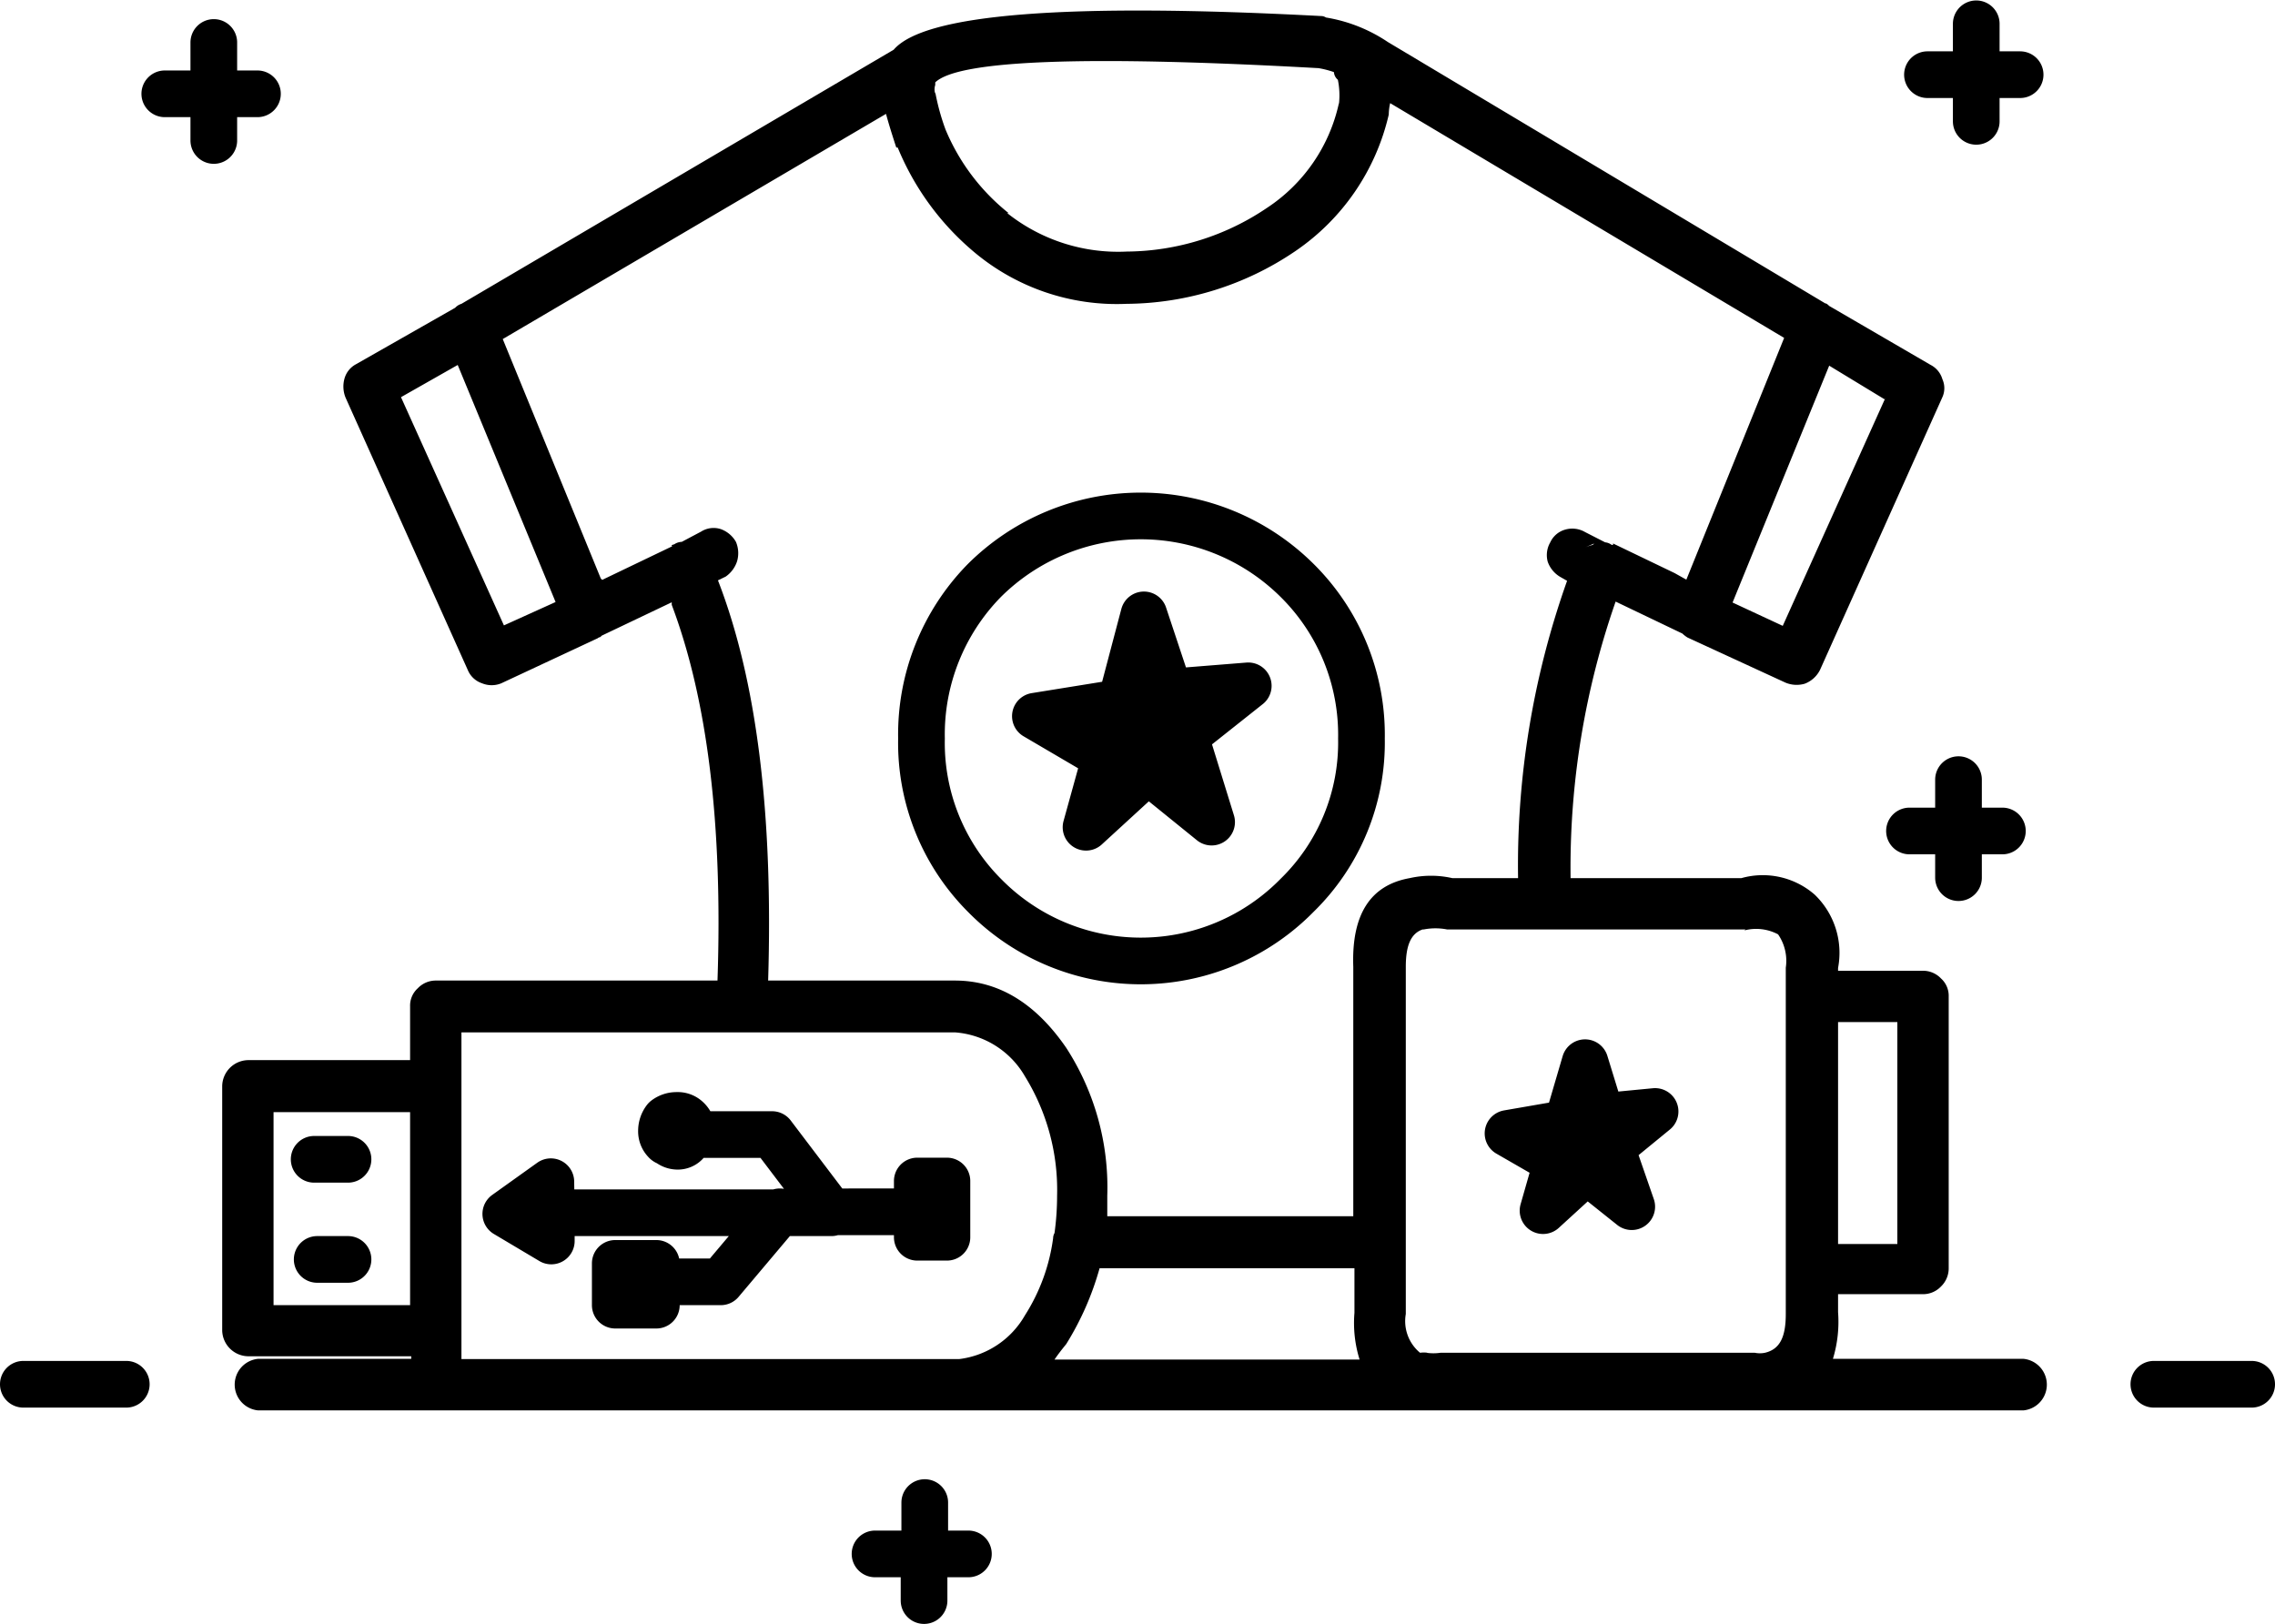
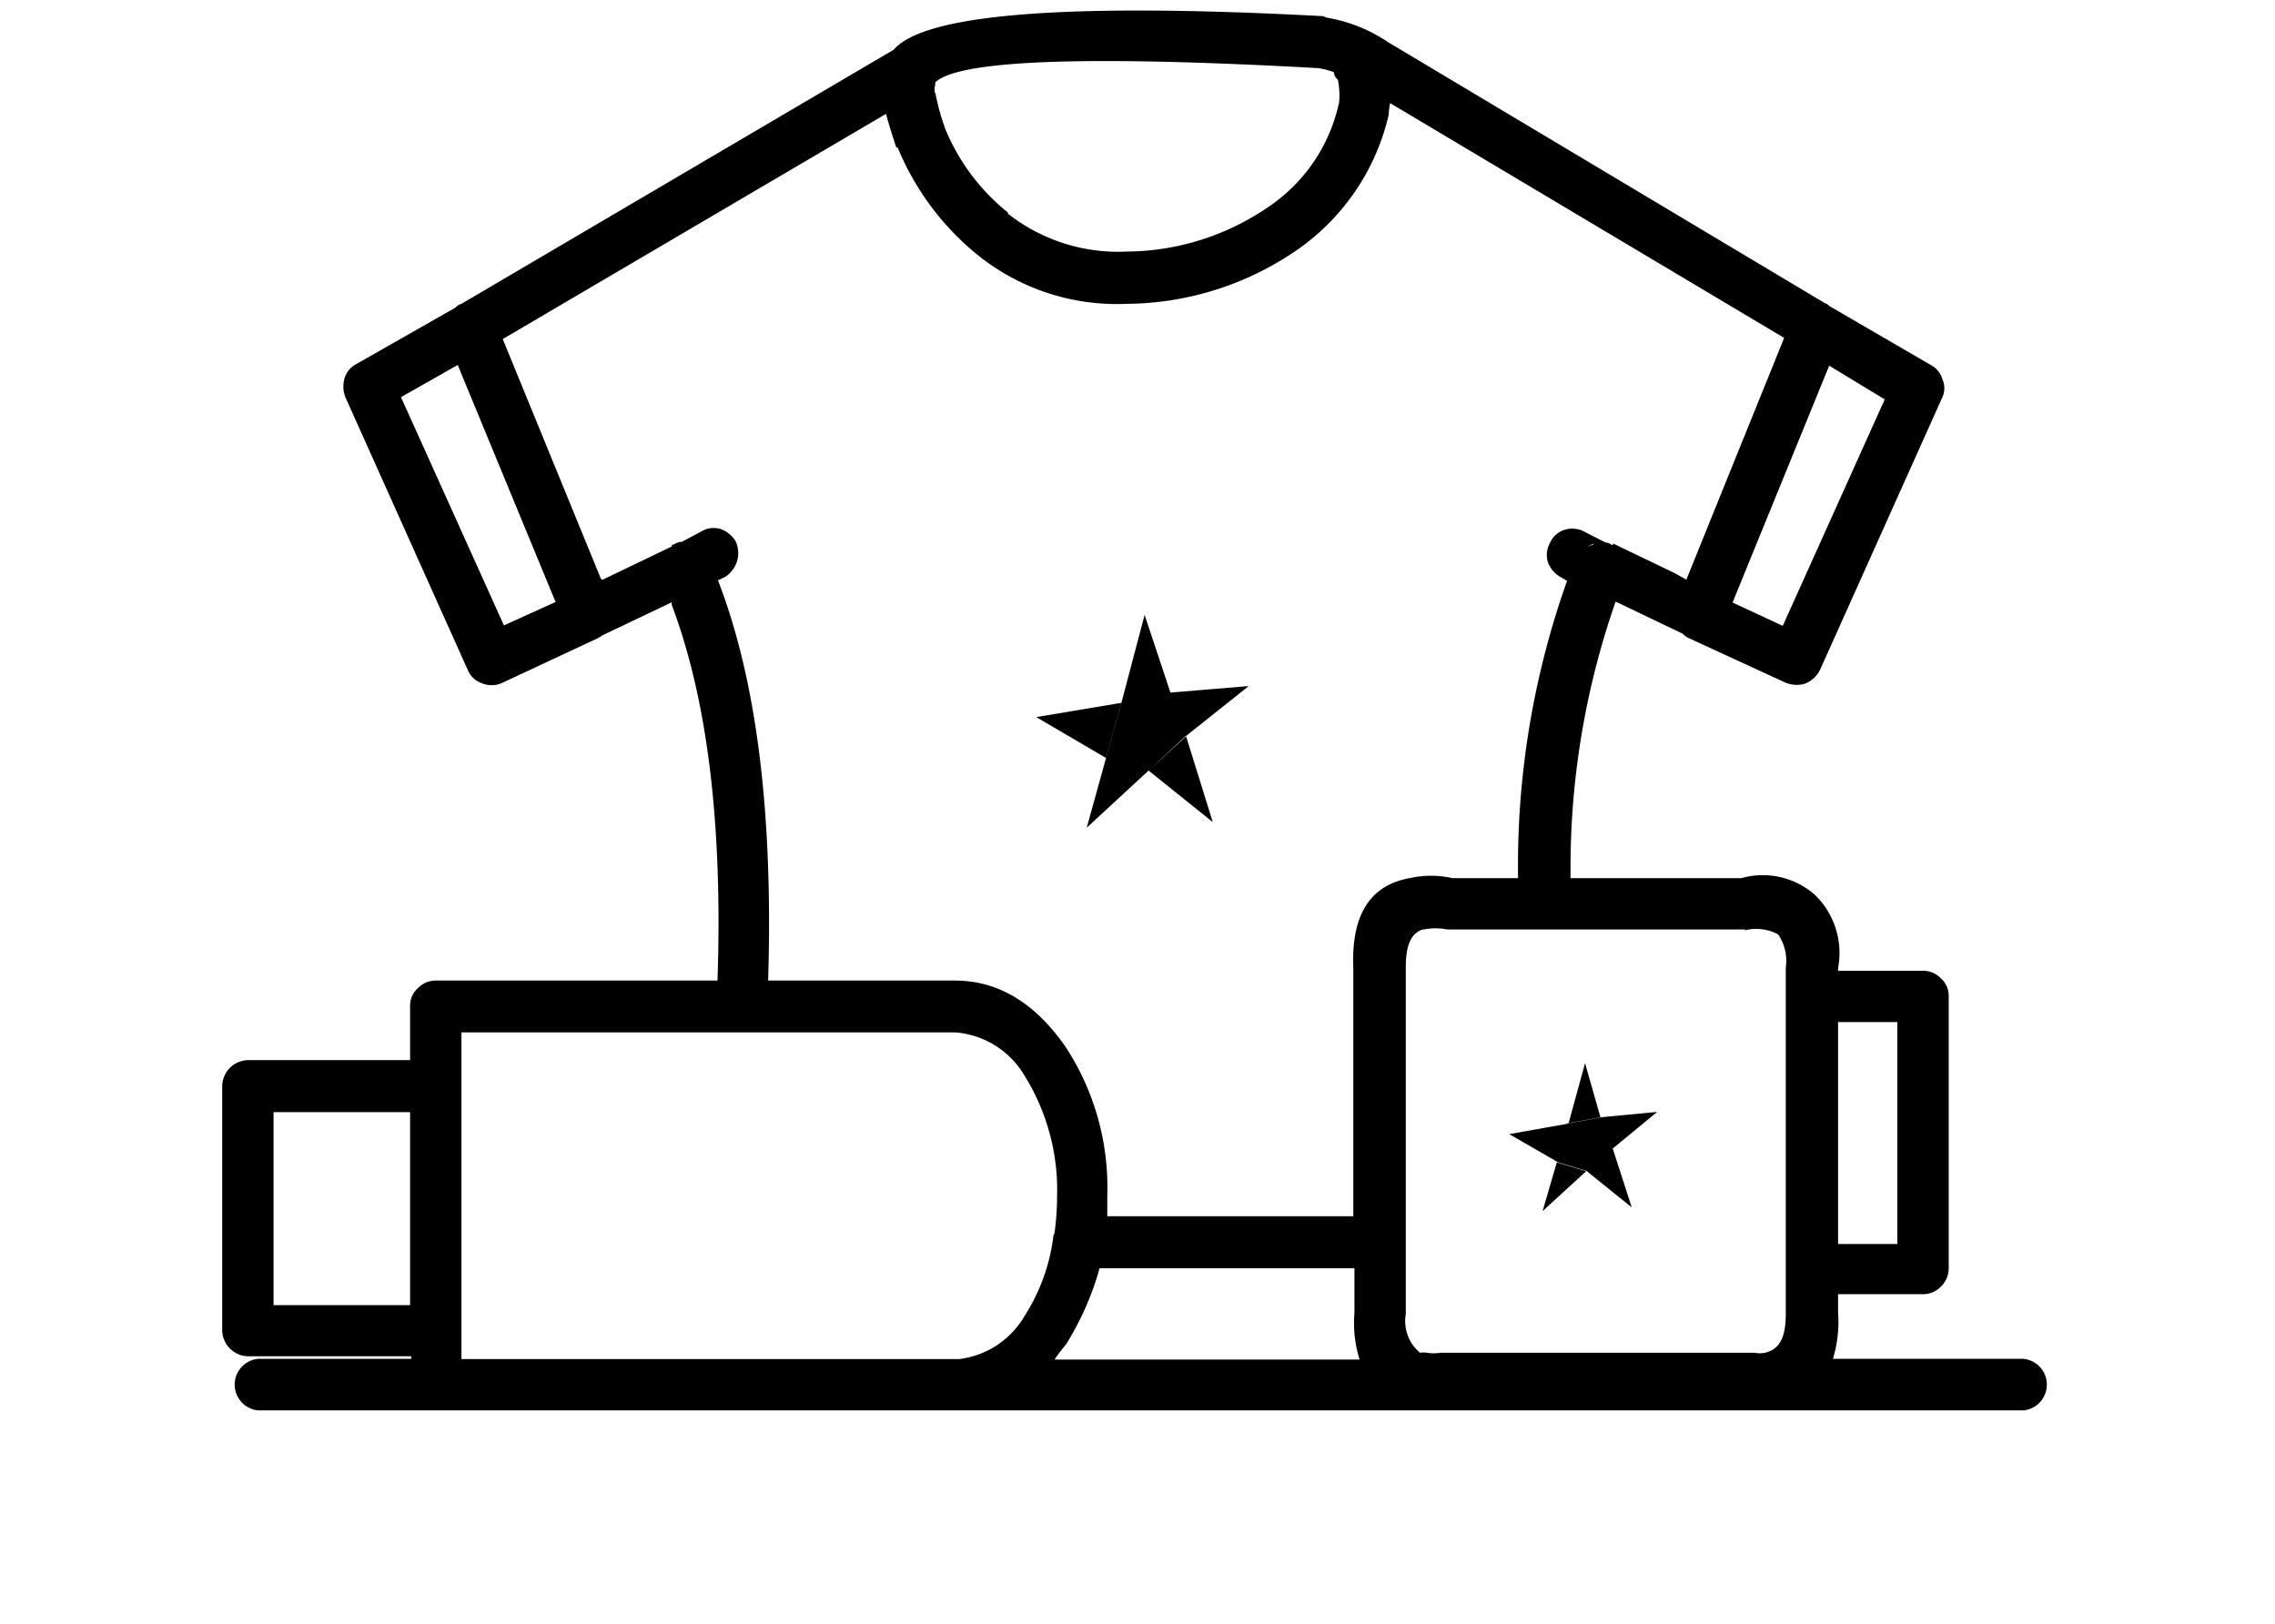
<svg xmlns="http://www.w3.org/2000/svg" id="Layer_1" data-name="Layer 1" viewBox="0 0 97.47 69.58">
  <defs>
    <style>.cls-1{fill:none;stroke:#000;stroke-linecap:round;stroke-linejoin:round;stroke-width:2px;}</style>
  </defs>
  <g id="Layer0_0_MEMBER_0_FILL" data-name="Layer0 0 MEMBER 0 FILL">
    <path d="M60.55,17.78a6.68,6.68,0,0,0-2.65-1.05.4.4,0,0,0-.16-.06q-16.38-.87-18.36,1.44L20.86,29a.62.62,0,0,0-.27.17l-4.25,2.42a1,1,0,0,0-.49.61,1.26,1.26,0,0,0,.05.83l5.24,11.68a1,1,0,0,0,.6.55,1.08,1.08,0,0,0,.83,0l4.13-1.93a.21.21,0,0,1,.11-.05l.06-.06,3-1.43v.11Q32.17,48,31.83,58H19.76a1.06,1.06,0,0,0-.77.33,1,1,0,0,0-.33.77v2.31H11.71a1.13,1.13,0,0,0-1.1,1.11V73a1.13,1.13,0,0,0,1.1,1.1h7v.11H12.15a1.11,1.11,0,0,0,0,2.21H87.78a1.11,1.11,0,0,0,0-2.21H79.62a5.46,5.46,0,0,0,.22-2v-.77h3.64a1.06,1.06,0,0,0,.77-.33,1.08,1.08,0,0,0,.33-.78V58.68a1,1,0,0,0-.33-.77,1.06,1.06,0,0,0-.77-.33H79.84v-.12a3.46,3.46,0,0,0-1-3.14,3.38,3.38,0,0,0-3.14-.71H68.38a34.6,34.6,0,0,1,1.93-11.85l2.86,1.37a1.3,1.3,0,0,0,.22.17l4.19,1.93a1.24,1.24,0,0,0,.83.05,1.21,1.21,0,0,0,.66-.6L84.31,33a.94.94,0,0,0,0-.77,1,1,0,0,0-.5-.61l-4.35-2.53c-.08-.08-.13-.11-.17-.11L60.55,17.78m-35.66,24-2.21,1L18.27,33l2.43-1.38,4.19,10.15m5-2.38h0l-3,1.44-.06-.06L22.63,30.51l16.42-9.65c.11.41.26.89.44,1.44h.06a11.59,11.59,0,0,0,3.25,4.46A9.5,9.5,0,0,0,49.36,29h0a13,13,0,0,0,7.23-2.26,9.72,9.72,0,0,0,4-5.85,2.33,2.33,0,0,1,.06-.49L77.53,30.46,73.34,40.82l-.5-.28L70.2,39.27v.06h-.06a.56.56,0,0,0-.28-.11L69,38.78a1.09,1.09,0,0,0-.83-.11,1,1,0,0,0-.66.55,1.09,1.09,0,0,0-.11.83,1.22,1.22,0,0,0,.55.66l.28.16a36.4,36.4,0,0,0-2.1,12.74H63.31a4.14,4.14,0,0,0-1.82,0h0c-1.69.3-2.5,1.56-2.42,3.8V68.1H48.53v-.88a11,11,0,0,0-1.76-6.34Q44.79,58,42,58H34q.33-10.76-2.15-17.15l.33-.16a1.28,1.28,0,0,0,.49-.66,1.24,1.24,0,0,0-.05-.83,1.22,1.22,0,0,0-.66-.55,1,1,0,0,0-.83.11l-.83.44a.62.62,0,0,0-.33.11.18.18,0,0,0-.11.05M18.66,71.91H12.81V63.64h5.85v8.27m2.2,2.31v-14H42a3.78,3.78,0,0,1,3,1.88,9.27,9.27,0,0,1,1.38,5.12,11.82,11.82,0,0,1-.11,1.6.46.46,0,0,0-.06.22A8.16,8.16,0,0,1,45,72.35a3.77,3.77,0,0,1-2.81,1.87H20.86m61-41.17L77.47,42.8l-2.15-1,4.14-10.15,2.37,1.44m-6,22.76a2,2,0,0,1,1.44.17,2,2,0,0,1,.33,1.43V72.29c0,1-.26,1.51-.89,1.66h0a1.09,1.09,0,0,1-.44,0H62.81a2.08,2.08,0,0,1-.61,0l.06,0a1.3,1.3,0,0,0-.33,0,1.76,1.76,0,0,1-.61-1.66V57.41c0-.88.2-1.42.72-1.6h.05a2.61,2.61,0,0,1,1,0H75.87m6.51,4v9.48H79.84V59.78h2.54M58.45,20.42a7.21,7.21,0,0,1-3.08,4.47,10.84,10.84,0,0,1-6,1.87,7.64,7.64,0,0,1-5.13-1.65h.06a9,9,0,0,1-2.7-3.58,9.66,9.66,0,0,1-.44-1.6V20a.61.61,0,0,1,0-.38v-.11q1.49-1.44,16.42-.61a4,4,0,0,1,.66.17.48.48,0,0,0,.17.33,3.35,3.35,0,0,1,.05,1M69,39.44l.39-.17-.06.06a2.13,2.13,0,0,0-.33.11M59.12,70.31v1.93a5.25,5.25,0,0,0,.22,2H46.27c.15-.22.32-.44.5-.66a12.5,12.5,0,0,0,1.43-3.25H59.12M70.2,65.18l-1.11,1L71,67.72l-.82-2.54m-3,2.7,1.87-1.71-1.26-.38-.61,2.09m1-3.75,1.48-.27L69,61.54l-.71,2.59m-.44,1.66.44-1.66-2.54.45,2.1,1.21m.44-1.66-.44,1.66,1.26.38,1.11-1-.45-1.32-1.48.27m1.93,1.05,1.87-1.54-2.32.22.45,1.32m-19-19.51.67,1.87,2.7-2.15-3.37.28m-2.75,2.81.66-2.37-3.64.61,3,1.76m3.42-.94L50.3,49l2.75,2.21-1.15-3.7M50.3,49l-1.82-.55-.83,3L50.3,49m.93-3.36-2.09.44-.66,2.37L50.3,49l1.6-1.49-.67-1.87m-2.09.44,2.09-.44-1.1-3.31Z" transform="translate(-1.09 -15.98)" />
  </g>
-   <path id="Layer0_0_MEMBER_0_1_STROKES" data-name="Layer0 0 MEMBER 0 1 STROKES" class="cls-1" d="M10.25,20h1.87m-1.87,0v2m4.3,43.66H16m-1.32,4.29H16m8.71-2v1.21L22.76,68l1.93-1.38Zm0,0h12L34.17,64.6H30.75a.5.5,0,0,1-.22.28.47.47,0,0,1-.38.22.59.59,0,0,1-.44-.17.13.13,0,0,1-.11-.05.6.6,0,0,1-.17-.44.82.82,0,0,1,.17-.5.78.78,0,0,1,.49-.16.58.58,0,0,1,.44.16.68.68,0,0,1,.22.5v.16h-.6m4.35,3.31-2.53,3H29.21v1H27.45V70.12h1.76v.77M8.15,20h2.1v-2.2M6.5,75.3H2.09M85.76,19.18h1.88m-1.88,0v2m-2.09-2h2.09V17M82.9,51.59H85v-2.2m0,2.2h1.88m-1.88,0v2M59.42,47.63a9.15,9.15,0,0,1-2.76,6.72,9.38,9.38,0,0,1-13.39,0,9.25,9.25,0,0,1-2.7-6.72,9.42,9.42,0,0,1,2.7-6.78,9.5,9.5,0,0,1,13.39,0A9.31,9.31,0,0,1,59.42,47.63ZM49.11,46.08l2.09-.44-1.1-3.31Zm0,0-.66,2.37,1.82.55,1.59-1.48-.66-1.88,3.37-.27-2.71,2.15L53,51.21,50.27,49l-2.65,2.43.83-3-3-1.76ZM41,67.52v.94m-.27-.55.27-.39m-.61.39h.34m-.34,0V69h1.27V66.59H41v.93m0-.93h-.61v1.32H36.71m33-4.08L72,63.61l-1.88,1.54L71,67.69l-1.93-1.54-1.87,1.71.6-2.1L65.7,64.55l2.54-.44L69,61.52Zm0,0,.44,1.32-1.1,1-1.27-.39.45-1.65Zm-29,16.54v2.2h1.87m-4,0h2.1v2M97.56,75.3H93.37" transform="translate(-1.09 -15.98)" />
</svg>